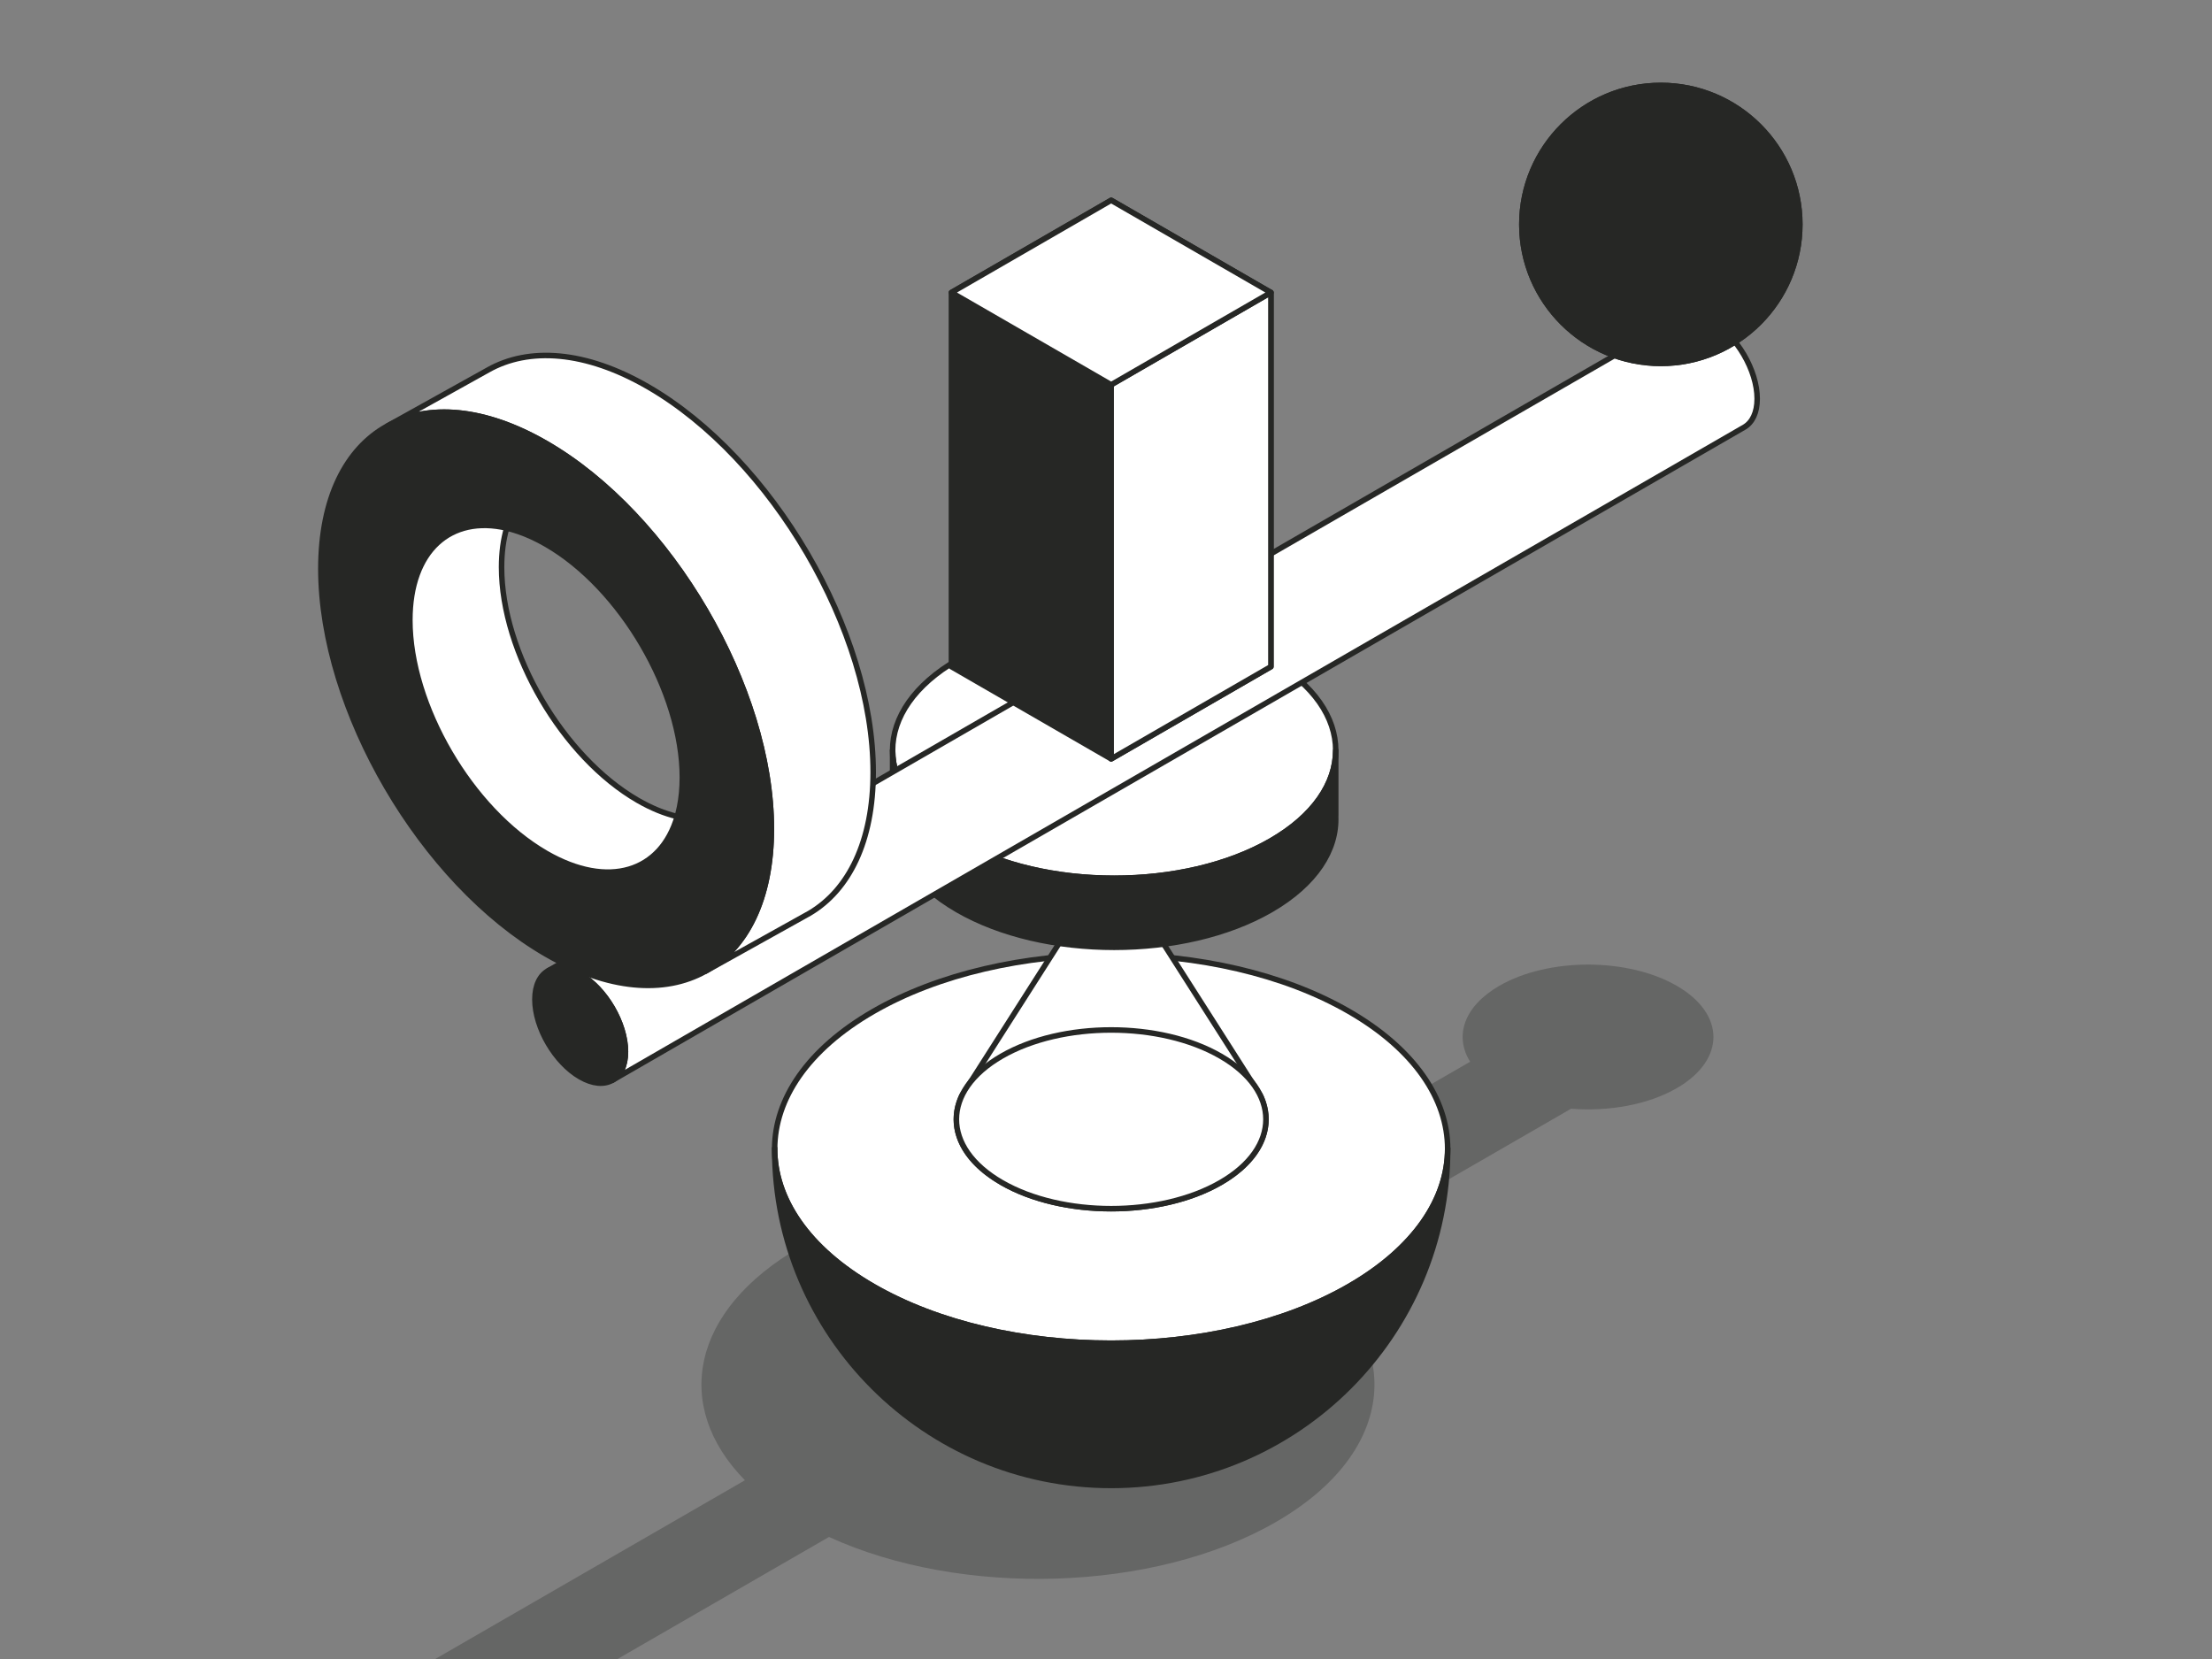
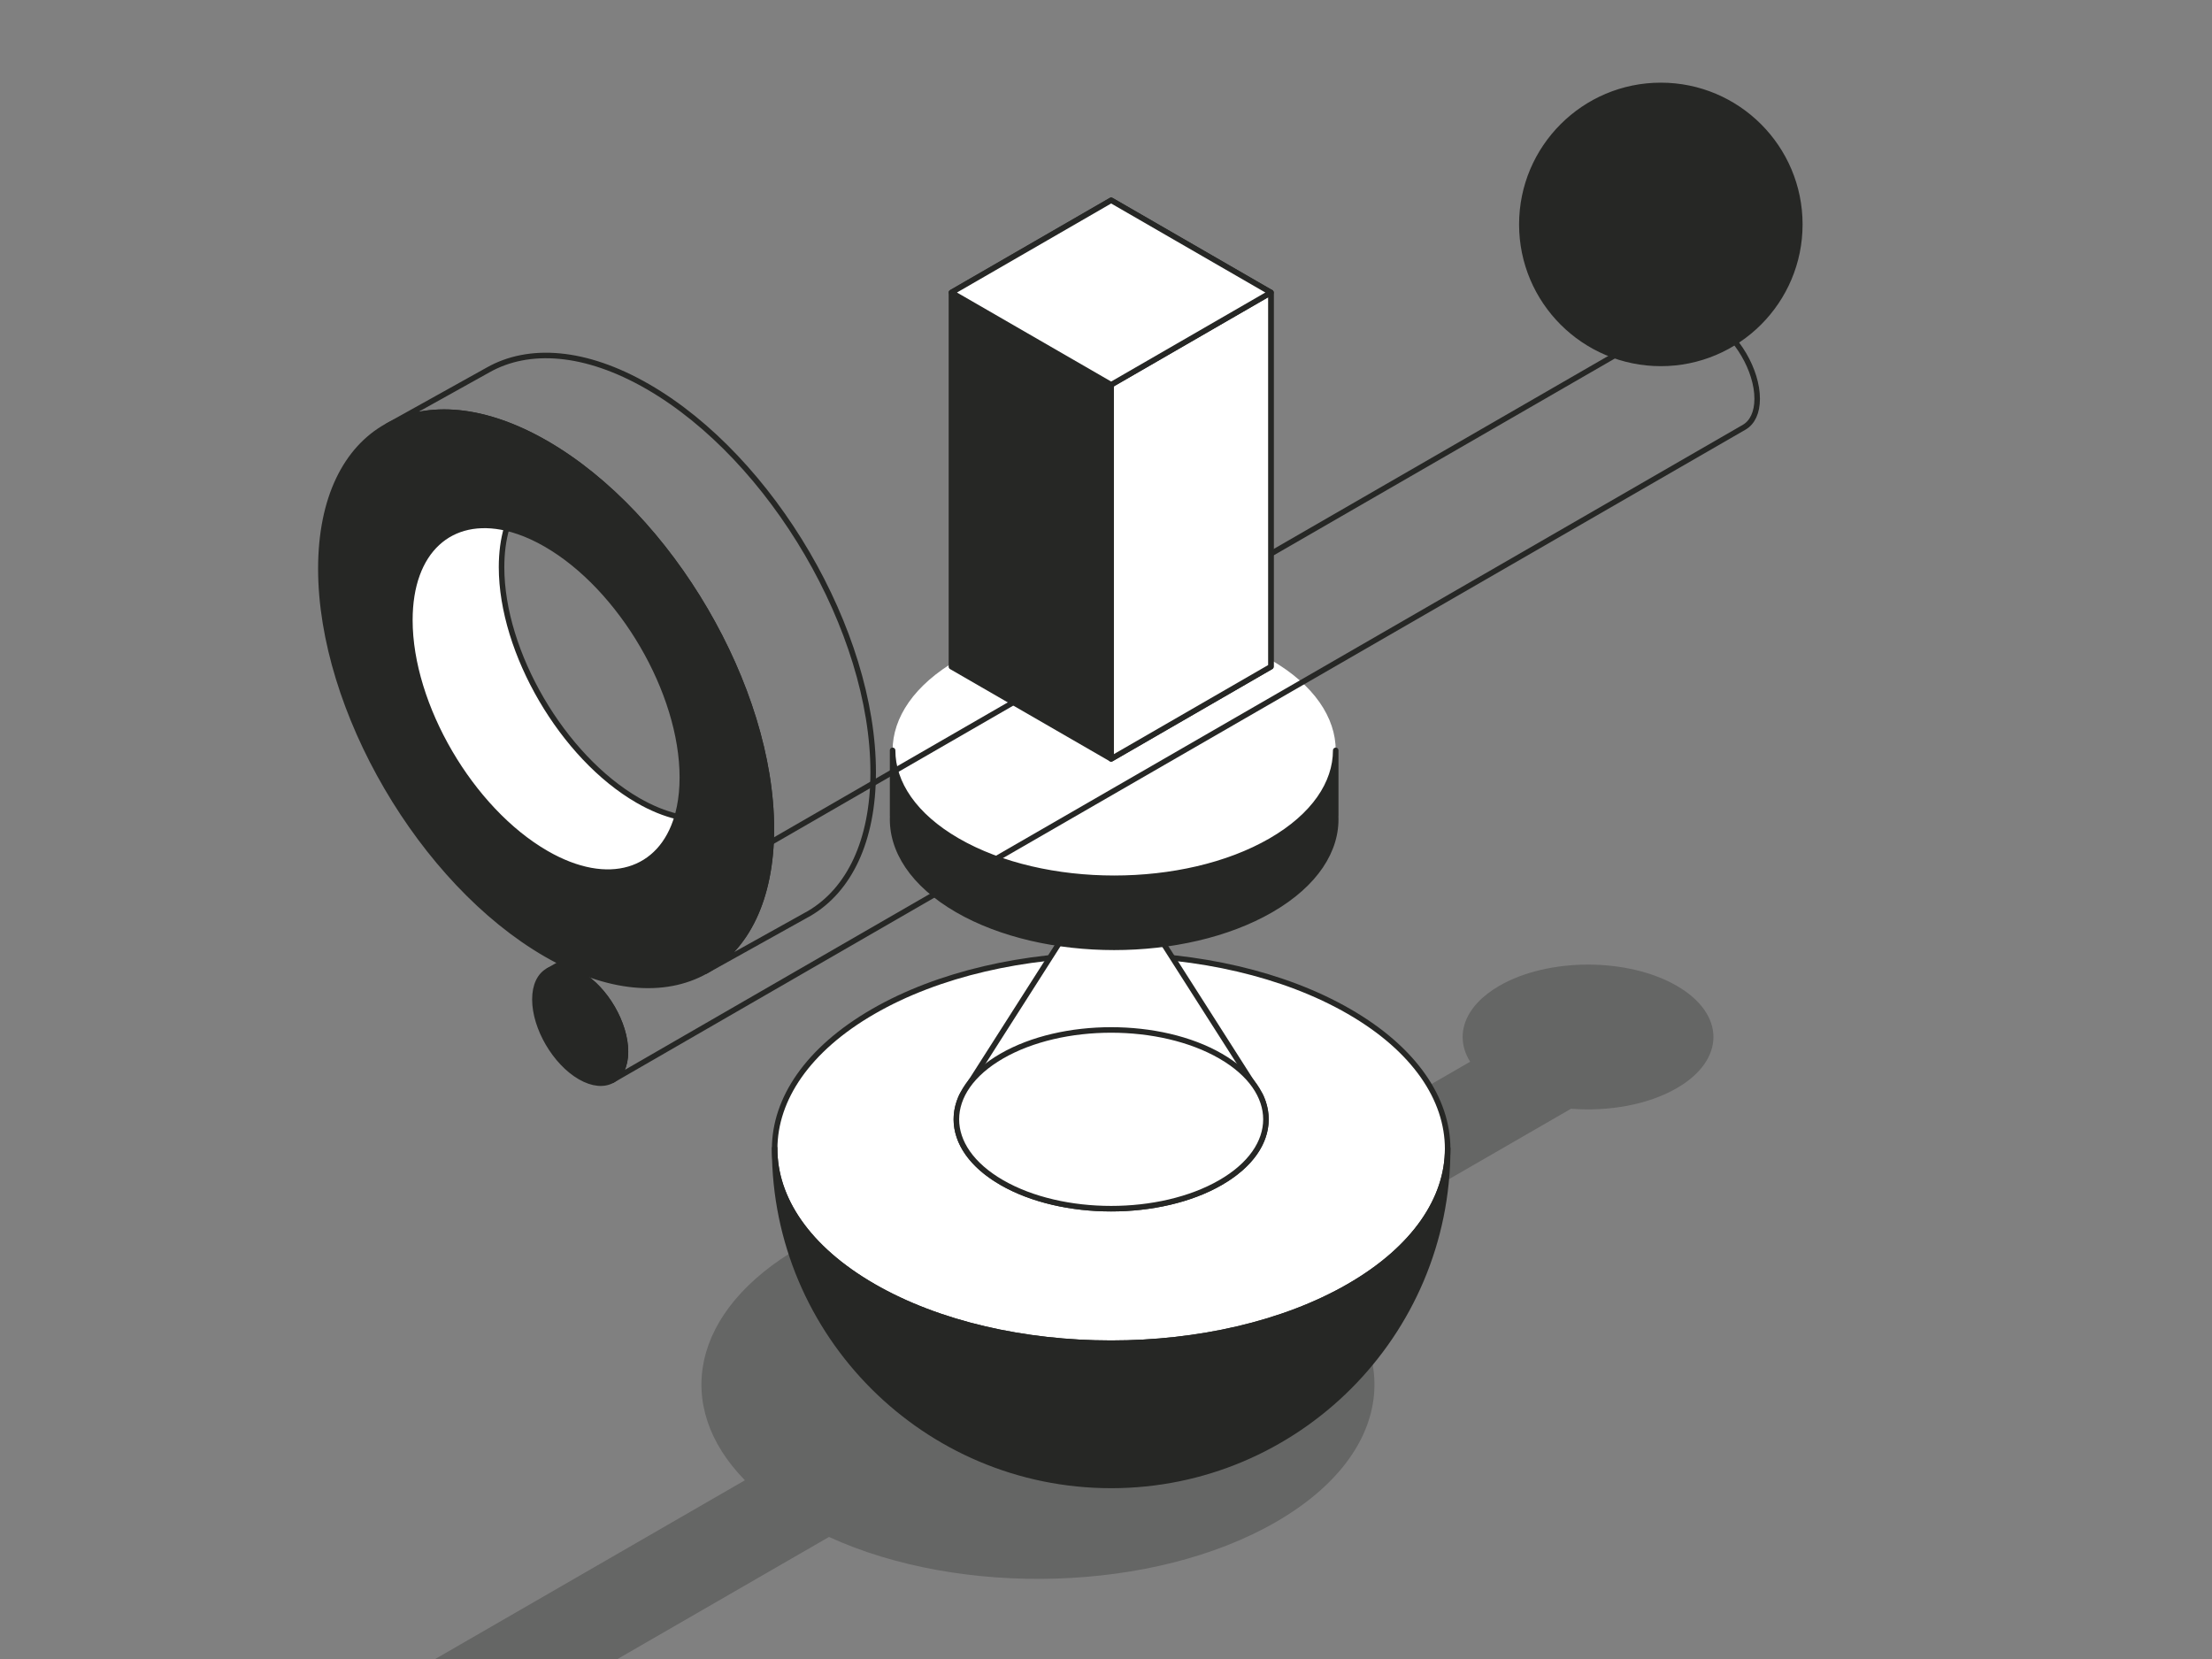
<svg xmlns="http://www.w3.org/2000/svg" width="800" height="600" viewBox="0 0 800 600" fill="none">
  <rect x="0" y="0" width="800" height="600" fill="#808080" stroke="none" />
  <g clip-path="url(#clip-path-7-10GrIHxHy0SCPNSnEBy)">
    <g opacity="0.3">
      <path d="M542.265 356.526C529.413 363.946 525.893 374.727 531.706 383.99L435.365 439.589C388.945 424.407 328.863 428.232 289.316 451.064C249.783 473.888 243.15 508.56 269.415 535.36L144.952 607.19C141.444 606.694 137.776 606.431 134 606.431C108.871 606.431 88.5 618.072 88.5 632.431C88.5 646.791 108.871 658.431 134 658.431C159.129 658.431 179.5 646.791 179.5 632.431C179.5 630.242 179.026 628.115 178.134 626.084L299.821 555.858C347.578 577.739 417.312 575.937 461.457 550.45C505.588 524.971 508.722 484.728 470.857 457.152L568.187 400.982C581.75 402.047 595.99 399.572 606.407 393.558C624.107 383.339 624.107 366.745 606.407 356.526C588.706 346.307 559.965 346.307 542.265 356.526Z" fill-rule="evenodd" style="mix-blend-mode:normal" fill="#262725">
</path>
    </g>
    <path d="M315.796 365.833C363.299 338.407 440.433 338.407 487.937 365.833C535.441 393.26 535.441 437.793 487.937 465.219C440.433 492.646 363.299 492.646 315.796 465.219C268.292 437.793 268.292 393.26 315.796 365.833Z" fill-rule="evenodd" style="mix-blend-mode:normal" fill="#FFFFFF">
</path>
    <path d="M315.796 365.833C363.299 338.407 440.433 338.407 487.937 365.833C535.441 393.26 535.441 437.793 487.937 465.219C440.433 492.646 363.299 492.646 315.796 465.219C268.292 437.793 268.292 393.26 315.796 365.833Z" stroke="rgba(38, 39, 37, 1)" stroke-width="2" stroke-linejoin="round" stroke-linecap="round" style="mix-blend-mode:normal">
</path>
    <path d="M455.866 396.272C455.962 396.475 456.054 396.679 456.144 396.885L456.149 396.896C460.795 407.562 455.898 419.337 441.457 427.674C419.606 440.29 384.126 440.29 362.276 427.674C347.834 419.337 342.937 407.562 347.584 396.896L347.588 396.885C347.678 396.68 347.771 396.475 347.867 396.272L401.866 311.633L455.866 396.272Z" fill-rule="evenodd" style="mix-blend-mode:normal" fill="#FFFFFF">
</path>
    <path d="M455.866 396.272C455.962 396.475 456.054 396.679 456.144 396.885L456.149 396.896C460.795 407.562 455.898 419.337 441.457 427.674C419.606 440.29 384.126 440.29 362.276 427.674C347.834 419.337 342.937 407.562 347.584 396.896L347.588 396.885C347.678 396.68 347.771 396.475 347.867 396.272L401.866 311.633L455.866 396.272Z" stroke="rgba(38, 39, 37, 1)" stroke-width="2" stroke-linejoin="round" stroke-linecap="round" style="mix-blend-mode:normal">
</path>
    <path d="M362.276 381.959C384.126 369.343 419.606 369.343 441.457 381.959C463.308 394.574 463.308 415.059 441.457 427.674C419.606 440.29 384.126 440.29 362.276 427.674C340.425 415.059 340.425 394.574 362.276 381.959Z" fill-rule="evenodd" style="mix-blend-mode:normal" fill="#FFFFFF">
</path>
    <path d="M362.276 381.959C384.126 369.343 419.606 369.343 441.457 381.959C463.308 394.574 463.308 415.059 441.457 427.674C419.606 440.29 384.126 440.29 362.276 427.674C340.425 415.059 340.425 394.574 362.276 381.959Z" stroke="rgba(38, 39, 37, 1)" stroke-width="2" stroke-linejoin="round" stroke-linecap="round" style="mix-blend-mode:normal">
</path>
    <path d="M280.168 415.272C280.054 433.343 291.93 451.44 315.796 465.219C363.299 492.646 440.433 492.646 487.937 465.219C511.803 451.44 523.678 433.343 523.565 415.272C523.565 415.352 523.565 415.439 523.565 415.526C523.565 482.694 469.033 537.225 401.866 537.225C334.699 537.225 280.168 482.694 280.168 415.526C280.168 415.439 280.168 415.352 280.168 415.272Z" fill-rule="evenodd" style="mix-blend-mode:normal" fill="#262725">
</path>
    <path d="M280.168 415.272C280.054 433.343 291.93 451.44 315.796 465.219C363.299 492.646 440.433 492.646 487.937 465.219C511.803 451.44 523.678 433.343 523.565 415.272C523.565 415.352 523.565 415.439 523.565 415.526C523.565 482.694 469.033 537.225 401.866 537.225C334.699 537.225 280.168 482.694 280.168 415.526C280.168 415.439 280.168 415.352 280.168 415.272Z" stroke="rgba(38, 39, 37, 1)" stroke-width="2" stroke-linejoin="round" stroke-linecap="round" style="mix-blend-mode:normal">
</path>
    <path d="M346.281 238.66C377.559 220.602 428.345 220.602 459.623 238.66C490.9 256.718 490.9 286.04 459.623 304.098C428.345 322.156 377.559 322.156 346.281 304.098C315.004 286.04 315.004 256.718 346.281 238.66Z" fill-rule="evenodd" style="mix-blend-mode:normal" fill="#FFFFFF">
</path>
-     <path d="M346.281 238.66C377.559 220.602 428.345 220.602 459.623 238.66C490.9 256.718 490.9 286.04 459.623 304.098C428.345 322.156 377.559 322.156 346.281 304.098C315.004 286.04 315.004 256.718 346.281 238.66Z" stroke="rgba(38, 39, 37, 1)" stroke-width="2" stroke-linejoin="round" stroke-linecap="round" style="mix-blend-mode:normal">
- </path>
    <path d="M483.081 295.076L483.051 295.076C483.631 307.342 475.821 319.715 459.623 329.067C428.345 347.125 377.559 347.125 346.281 329.067C330.083 319.715 322.273 307.342 322.853 295.076L322.823 295.076L322.823 271.379C322.823 283.224 330.642 295.069 346.281 304.098C377.559 322.156 428.345 322.156 459.623 304.098C475.261 295.069 483.081 283.224 483.081 271.379L483.081 295.076Z" fill-rule="evenodd" style="mix-blend-mode:normal" fill="#262725">
</path>
    <path d="M483.081 295.076L483.051 295.076C483.631 307.342 475.821 319.715 459.623 329.067C428.345 347.125 377.559 347.125 346.281 329.067C330.083 319.715 322.273 307.342 322.853 295.076L322.823 295.076L322.823 271.379C322.823 283.224 330.642 295.069 346.281 304.098C377.559 322.156 428.345 322.156 459.623 304.098C475.261 295.069 483.081 283.224 483.081 271.379L483.081 295.076Z" stroke="rgba(38, 39, 37, 1)" stroke-width="2" stroke-linejoin="round" stroke-linecap="round" style="mix-blend-mode:normal">
- </path>
-     <path d="M198.33 351.048L607.498 114.966C610.466 113.284 614.582 113.556 619.129 116.18C628.168 121.4 635.507 133.958 635.507 144.208C635.507 149.229 633.747 152.77 630.887 154.464L221.417 390.717C224.379 389.066 226.213 385.484 226.213 380.361C226.213 370.111 218.873 357.552 209.834 352.333C205.353 349.746 201.289 349.445 198.33 351.048Z" fill-rule="evenodd" style="mix-blend-mode:normal" fill="#FFFFFF">
</path>
    <path d="M198.33 351.048L607.498 114.966C610.466 113.284 614.582 113.556 619.129 116.18C628.168 121.4 635.507 133.958 635.507 144.208C635.507 149.229 633.747 152.77 630.887 154.464L221.417 390.717C224.379 389.066 226.213 385.484 226.213 380.361C226.213 370.111 218.873 357.552 209.834 352.333C205.353 349.746 201.289 349.445 198.33 351.048Z" stroke="rgba(38, 39, 37, 1)" stroke-width="2" stroke-linejoin="round" stroke-linecap="round" style="mix-blend-mode:normal">
</path>
    <path d="M209.834 352.333C218.873 357.552 226.213 370.111 226.213 380.361C226.213 390.611 218.873 394.695 209.834 389.476C200.794 384.257 193.455 371.698 193.455 361.448C193.455 351.198 200.794 347.114 209.834 352.333Z" fill-rule="evenodd" style="mix-blend-mode:normal" fill="#262725">
</path>
    <path d="M209.834 352.333C218.873 357.552 226.213 370.111 226.213 380.361C226.213 390.611 218.873 394.695 209.834 389.476C200.794 384.257 193.455 371.698 193.455 361.448C193.455 351.198 200.794 347.114 209.834 352.333Z" stroke="rgba(38, 39, 37, 1)" stroke-width="2" stroke-linejoin="round" stroke-linecap="round" style="mix-blend-mode:normal">
</path>
    <path d="M600.662 30.898C628.404 30.898 650.927 53.42 650.927 81.162C650.927 108.904 628.404 131.427 600.662 131.427C572.921 131.427 550.398 108.904 550.398 81.162C550.398 53.42 572.921 30.898 600.662 30.898Z" fill-rule="evenodd" style="mix-blend-mode:normal" fill="#262725">
- </path>
-     <path d="M600.662 30.898C628.404 30.898 650.927 53.42 650.927 81.162C650.927 108.904 628.404 131.427 600.662 131.427C572.921 131.427 550.398 108.904 550.398 81.162C550.398 53.42 572.921 30.898 600.662 30.898Z" stroke="rgba(38, 39, 37, 1)" stroke-width="2" stroke-linejoin="round" stroke-linecap="round" style="mix-blend-mode:normal">
- </path>
-     <path d="M140.295 153.959L176.487 133.816C191.25 125.451 211.722 126.803 234.334 139.857C279.295 165.816 315.798 228.281 315.798 279.262C315.798 304.232 307.041 321.845 292.818 330.27L255.121 351.265C269.855 343.055 278.974 325.235 278.974 299.755C278.974 248.774 242.471 186.31 197.509 160.351C175.222 147.483 155.012 145.986 140.295 153.959Z" fill-rule="evenodd" style="mix-blend-mode:normal" fill="#FFFFFF">
</path>
    <path d="M140.295 153.959L176.487 133.816C191.25 125.451 211.722 126.803 234.334 139.857C279.295 165.816 315.798 228.281 315.798 279.262C315.798 304.232 307.041 321.845 292.818 330.27L255.121 351.265C269.855 343.055 278.974 325.235 278.974 299.755C278.974 248.774 242.471 186.31 197.509 160.351C175.222 147.483 155.012 145.986 140.295 153.959Z" stroke="rgba(38, 39, 37, 1)" stroke-width="2" stroke-linejoin="round" stroke-linecap="round" style="mix-blend-mode:normal">
</path>
    <path d="M197.509 160.351C242.471 186.31 278.974 248.774 278.974 299.755C278.974 350.736 242.471 371.05 197.509 345.092C152.547 319.133 116.044 256.668 116.044 205.688C116.044 154.707 152.547 134.392 197.509 160.351ZM197.509 196.85C224.705 212.551 246.784 250.334 246.784 281.17C246.784 312.007 224.705 324.294 197.509 308.593C170.313 292.891 148.234 255.109 148.234 224.272C148.234 193.436 170.313 181.148 197.509 196.85Z" fill-rule="evenodd" style="mix-blend-mode:normal" fill="#262725">
</path>
    <path d="M197.509 160.351C242.471 186.31 278.974 248.774 278.974 299.755C278.974 350.736 242.471 371.05 197.509 345.092C152.547 319.133 116.044 256.668 116.044 205.688C116.044 154.707 152.547 134.392 197.509 160.351ZM197.509 196.85C224.705 212.551 246.784 250.334 246.784 281.17C246.784 312.007 224.705 324.294 197.509 308.593C170.313 292.891 148.234 255.109 148.234 224.272C148.234 193.436 170.313 181.148 197.509 196.85Z" stroke="rgba(38, 39, 37, 1)" stroke-width="2" stroke-linejoin="round" stroke-linecap="round" style="mix-blend-mode:normal">
</path>
    <path d="M600.662 30.898C628.404 30.898 650.927 53.42 650.927 81.162C650.927 108.904 628.404 131.427 600.662 131.427C572.921 131.427 550.398 108.904 550.398 81.162C550.398 53.42 572.921 30.898 600.662 30.898Z" fill-rule="evenodd" style="mix-blend-mode:normal" fill="#262725">
</path>
    <path d="M600.662 30.898C628.404 30.898 650.927 53.42 650.927 81.162C650.927 108.904 628.404 131.427 600.662 131.427C572.921 131.427 550.398 108.904 550.398 81.162C550.398 53.42 572.921 30.898 600.662 30.898Z" stroke="rgba(38, 39, 37, 1)" stroke-width="2" stroke-linejoin="round" stroke-linecap="round" style="mix-blend-mode:normal">
</path>
    <path d="M244.935 295.304C239.093 315.388 220.06 321.613 197.509 308.593C170.313 292.891 148.234 255.109 148.234 224.272C148.234 199.06 162.993 186.248 183.242 190.994C182.037 195.135 181.393 199.861 181.393 205.128C181.393 235.964 203.472 273.747 230.668 289.449C235.629 292.313 240.419 294.245 244.935 295.304Z" fill-rule="evenodd" style="mix-blend-mode:normal" fill="#FFFFFF">
</path>
    <path d="M244.935 295.304C239.093 315.388 220.06 321.613 197.509 308.593C170.313 292.891 148.234 255.109 148.234 224.272C148.234 199.06 162.993 186.248 183.242 190.994C182.037 195.135 181.393 199.861 181.393 205.128C181.393 235.964 203.472 273.747 230.668 289.449C235.629 292.313 240.419 294.245 244.935 295.304Z" stroke="rgba(38, 39, 37, 1)" stroke-width="2" stroke-linejoin="round" stroke-linecap="round" style="mix-blend-mode:normal">
</path>
    <path d="M401.866 72.439L344.097 105.792L344.097 241.111L401.866 274.464L459.636 241.111L459.636 105.792L401.866 72.439Z" fill-rule="evenodd" style="mix-blend-mode:normal" fill="#262725">
</path>
    <path d="M401.866 72.439L344.097 105.792L344.097 241.111L401.866 274.464L459.636 241.111L459.636 105.792L401.866 72.439Z" stroke="rgba(38, 39, 37, 1)" stroke-width="2" stroke-linejoin="round" stroke-linecap="round" style="mix-blend-mode:normal">
</path>
    <path d="M459.636 105.792L401.866 139.145L401.866 274.464L459.636 241.111L459.636 105.792Z" fill-rule="evenodd" style="mix-blend-mode:normal" fill="#FFFFFF">
</path>
    <path d="M459.636 105.792L401.866 139.145L401.866 274.464L459.636 241.111L459.636 105.792Z" stroke="rgba(38, 39, 37, 1)" stroke-width="2" stroke-linejoin="round" stroke-linecap="round" style="mix-blend-mode:normal">
</path>
    <path d="M401.866 72.439L344.097 105.792L401.866 139.145L459.636 105.792L401.866 72.439Z" fill-rule="evenodd" style="mix-blend-mode:normal" fill="#FFFFFF">
</path>
    <path d="M401.866 72.439L344.097 105.792L401.866 139.145L459.636 105.792L401.866 72.439Z" stroke="rgba(38, 39, 37, 1)" stroke-width="2" stroke-linejoin="round" stroke-linecap="round" style="mix-blend-mode:normal">
</path>
  </g>
  <defs>
    <clipPath id="clip-path-7-10GrIHxHy0SCPNSnEBy">
      <path d="M0 590L0 10C0 4.477 4.477 0 10 0L790 0C795.523 0 800 4.477 800 10L800 590C800 595.523 795.523 600 790 600L10 600C4.477 600 0 595.523 0 590Z" fill="white" />
    </clipPath>
  </defs>
</svg>